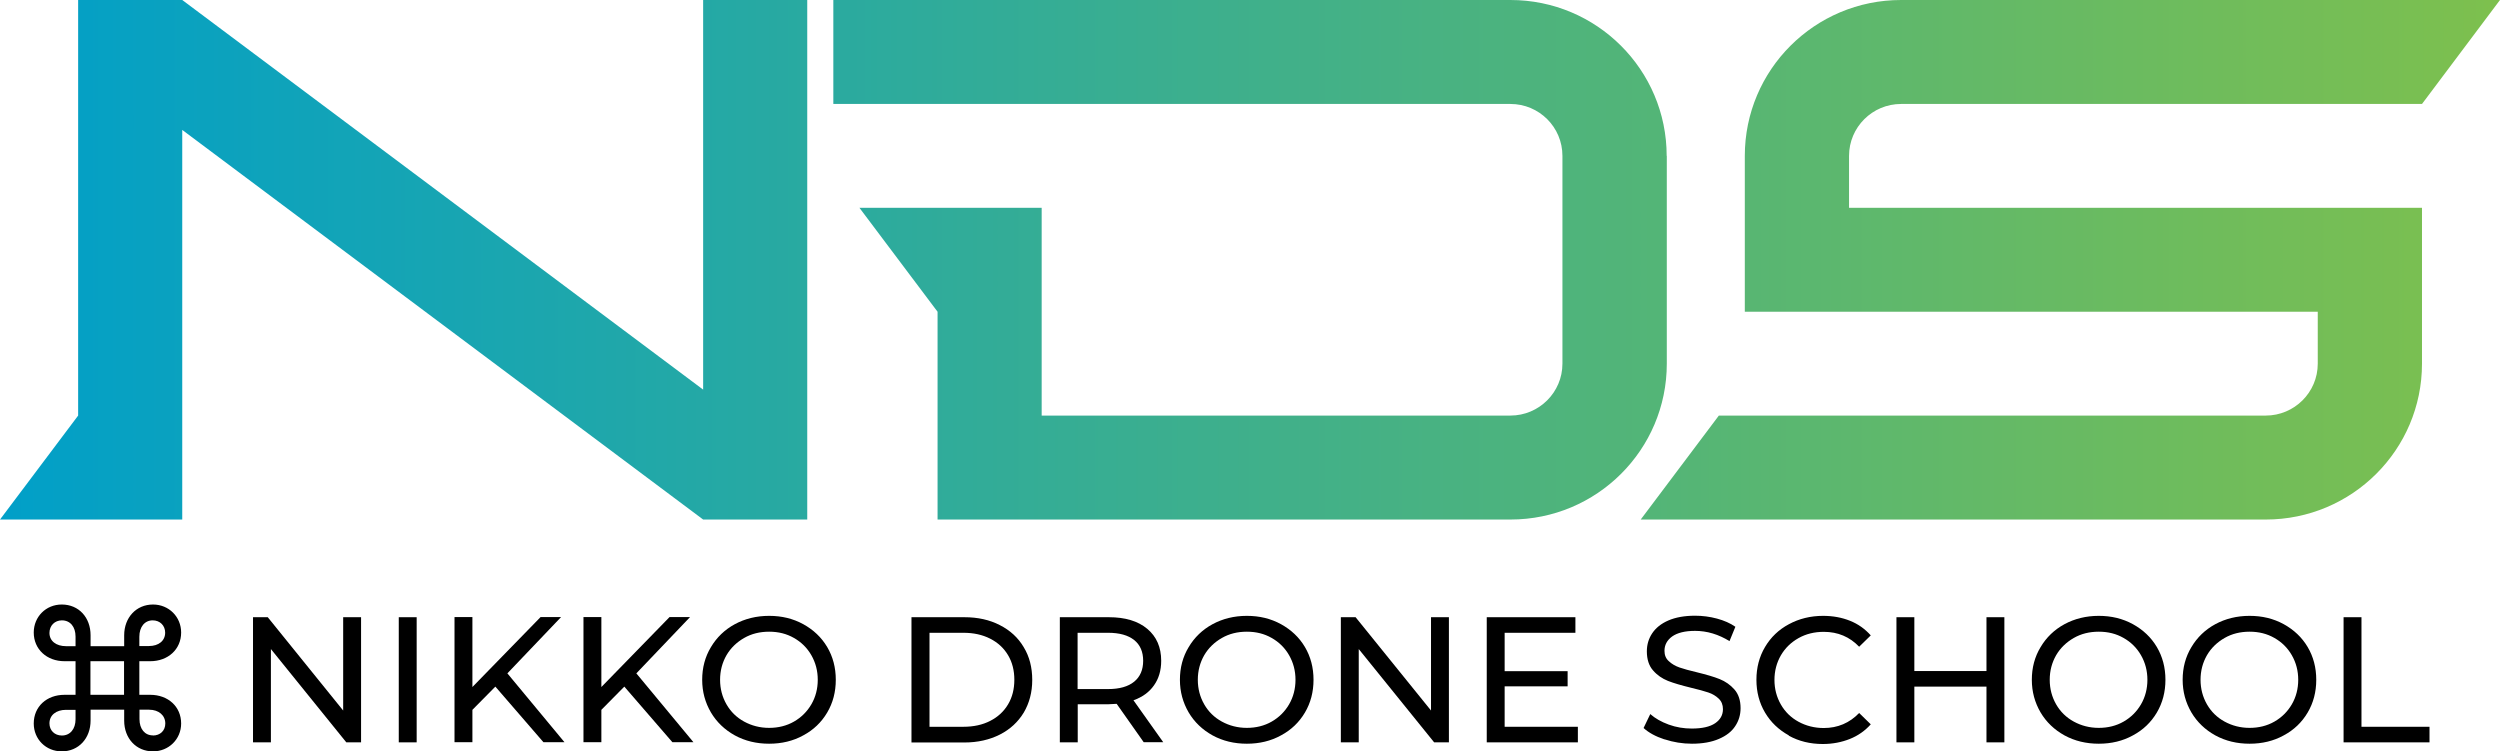
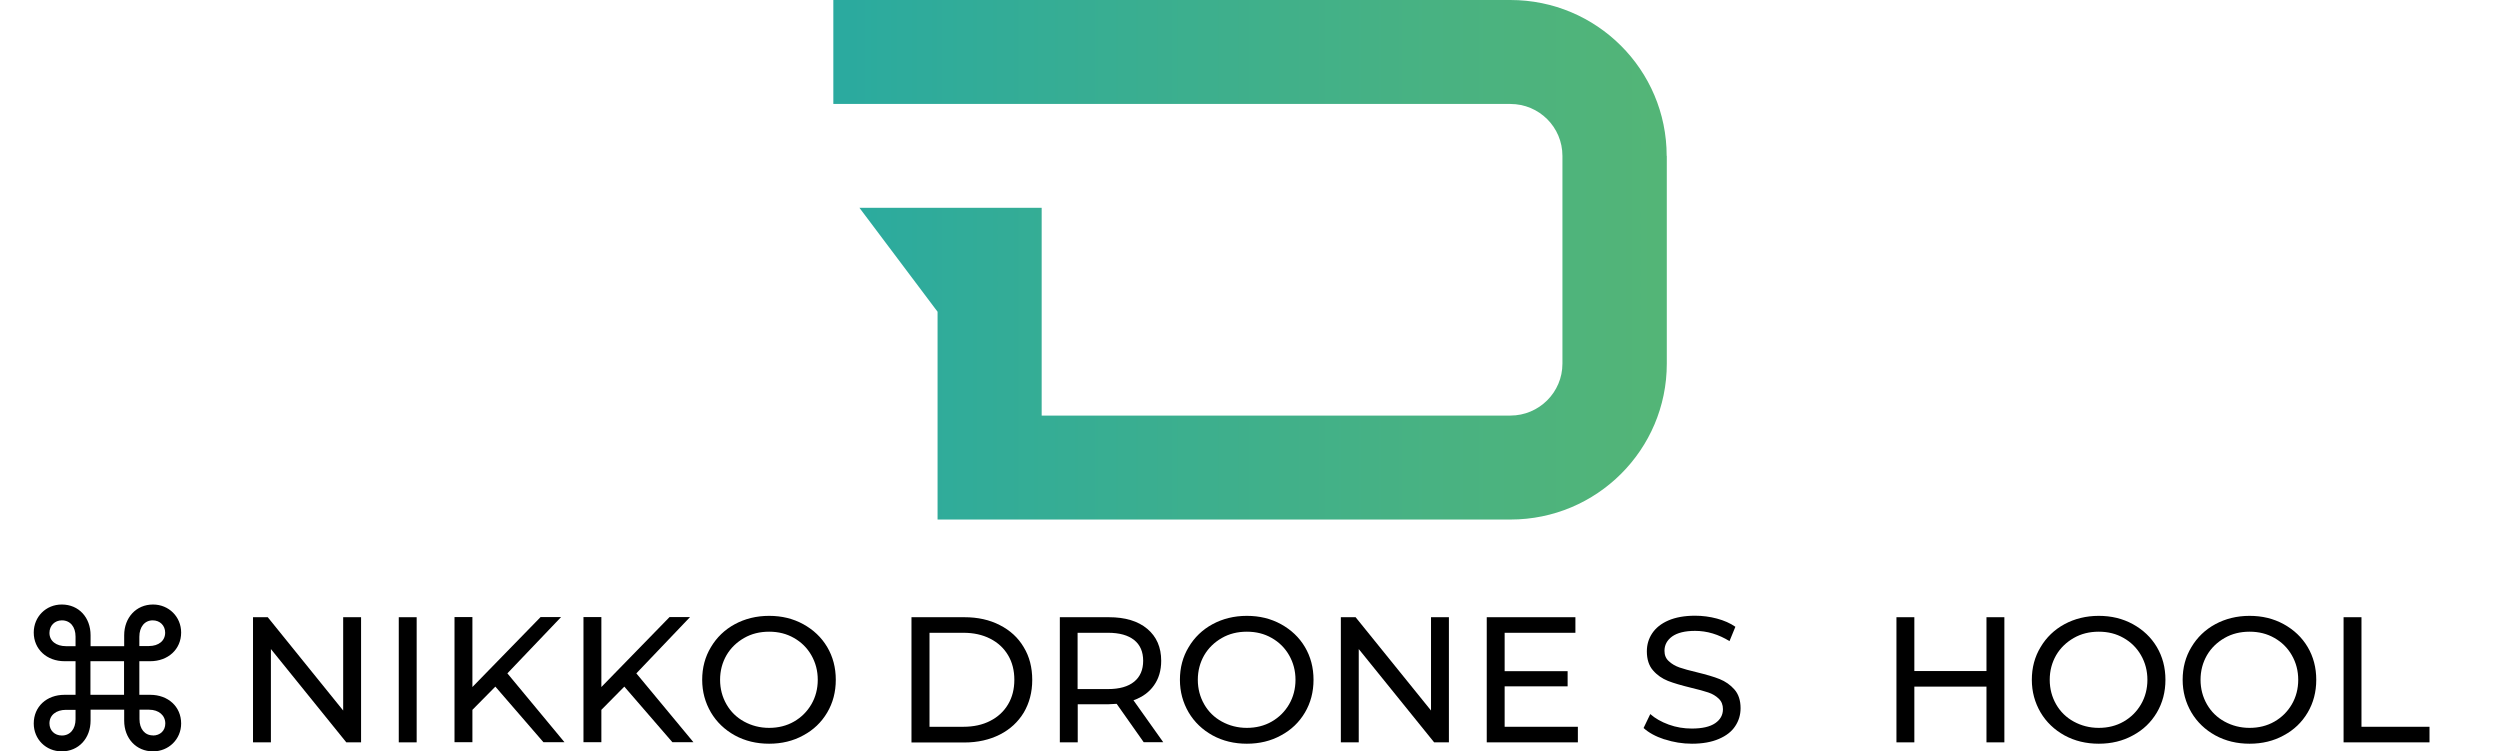
<svg xmlns="http://www.w3.org/2000/svg" xmlns:xlink="http://www.w3.org/1999/xlink" id="_レイヤー_2" width="183" height="55" viewBox="0 0 183 55">
  <defs>
    <style>.cls-1{fill:url(#_名称未設定グラデーション_3);}.cls-2{fill:url(#_名称未設定グラデーション_3-3);}.cls-3{fill:url(#_名称未設定グラデーション_3-2);}</style>
    <linearGradient id="_名称未設定グラデーション_3" x1="-1.26" y1="19.01" x2="184.06" y2="19.01" gradientUnits="userSpaceOnUse">
      <stop offset="0" stop-color="#009fc9" />
      <stop offset="1" stop-color="#7ec04d" />
    </linearGradient>
    <linearGradient id="_名称未設定グラデーション_3-2" x1="-1.26" y1="19.01" x2="184.06" y2="19.01" xlink:href="#_名称未設定グラデーション_3" />
    <linearGradient id="_名称未設定グラデーション_3-3" x1="-1.26" x2="184.06" xlink:href="#_名称未設定グラデーション_3" />
  </defs>
  <g id="_レイヤー_1-2">
    <path d="M11.2,55c-1.23,0-2.11-.95-2.11-2.25v-.8h-2.46v.8c0,1.29-.87,2.25-2.11,2.25-1.16,0-2.05-.89-2.05-2.04,0-1.24.95-2.1,2.25-2.1h.81v-2.46h-.81c-1.3,0-2.25-.88-2.25-2.1,0-1.15.89-2.05,2.05-2.05,1.25,0,2.11.95,2.11,2.25v.8h2.46v-.8c0-1.29.88-2.25,2.11-2.25,1.16,0,2.06.9,2.06,2.05,0,1.23-.96,2.1-2.26,2.1h-.8v2.46h.8c1.3,0,2.26.86,2.26,2.1,0,1.15-.91,2.04-2.06,2.04ZM5.53,47.29v-.69c0-.72-.39-1.19-1-1.19-.52,0-.91.38-.91.92,0,.59.49.97,1.21.97h.7ZM5.53,52.65v-.69h-.7c-.72,0-1.21.39-1.21.99,0,.52.38.89.91.89.6,0,1-.47,1-1.19ZM9.08,50.86v-2.46h-2.46v2.46h2.46ZM10.2,47.29h.7c.72,0,1.19-.39,1.19-.98,0-.52-.38-.9-.91-.9-.59,0-.98.48-.98,1.2v.68ZM11.19,53.84c.53,0,.91-.35.91-.88,0-.59-.47-1.01-1.19-1.01h-.7v.69c0,.72.39,1.19.98,1.19Z" />
    <path d="M26.43,45.18v9.16h-1.08l-5.52-6.83v6.83h-1.31v-9.16h1.08l5.52,6.83v-6.83h1.31Z" />
    <path d="M29.19,45.18h1.31v9.16h-1.31v-9.16Z" />
    <path d="M36.26,50.26l-1.68,1.7v2.37h-1.31v-9.16h1.31v5.12l4.99-5.12h1.5l-3.93,4.12,4.18,5.04h-1.54l-3.52-4.07Z" />
    <path d="M45.7,50.26l-1.68,1.7v2.37h-1.31v-9.16h1.31v5.12l4.99-5.12h1.5l-3.93,4.12,4.18,5.04h-1.54l-3.52-4.07Z" />
    <path d="M53.79,53.83c-.74-.41-1.33-.97-1.75-1.68-.42-.72-.64-1.51-.64-2.39s.21-1.68.64-2.39c.42-.71,1.01-1.28,1.75-1.68.74-.4,1.58-.61,2.51-.61s1.75.2,2.5.61c.74.41,1.33.96,1.75,1.67.42.71.63,1.51.63,2.4s-.21,1.69-.63,2.4c-.42.71-1,1.27-1.75,1.67-.74.41-1.58.61-2.5.61s-1.76-.2-2.51-.61ZM58.12,52.82c.54-.31.96-.73,1.27-1.26s.47-1.14.47-1.8-.16-1.26-.47-1.8c-.31-.54-.74-.96-1.27-1.26-.54-.31-1.14-.46-1.82-.46s-1.29.15-1.83.46-.98.73-1.29,1.26c-.31.54-.47,1.14-.47,1.8s.16,1.26.47,1.8c.31.54.74.96,1.29,1.26.55.3,1.16.46,1.83.46s1.28-.15,1.82-.46Z" />
    <path d="M66.72,45.18h3.88c.97,0,1.84.19,2.59.58.75.38,1.34.92,1.75,1.62.42.69.62,1.49.62,2.39s-.21,1.69-.62,2.39c-.42.69-1,1.23-1.75,1.61-.75.38-1.62.58-2.59.58h-3.88v-9.16ZM70.52,53.2c.74,0,1.4-.14,1.96-.43.57-.29,1-.69,1.31-1.21.31-.52.46-1.12.46-1.8s-.15-1.28-.46-1.8c-.31-.52-.74-.92-1.31-1.21s-1.22-.43-1.96-.43h-2.48v6.88h2.48Z" />
    <path d="M83.72,54.33l-1.98-2.81c-.25.02-.44.03-.58.03h-2.27v2.79h-1.31v-9.16h3.59c1.19,0,2.13.28,2.81.85.68.57,1.02,1.35,1.02,2.34,0,.71-.18,1.31-.53,1.8-.35.5-.85.86-1.5,1.09l2.18,3.07h-1.43ZM83.02,49.9c.44-.36.66-.87.66-1.53s-.22-1.17-.66-1.52c-.44-.35-1.07-.53-1.91-.53h-2.23v4.12h2.23c.83,0,1.47-.18,1.91-.54Z" />
    <path d="M88.76,53.83c-.74-.41-1.33-.97-1.75-1.68-.42-.72-.64-1.51-.64-2.39s.21-1.68.64-2.39c.42-.71,1.01-1.28,1.75-1.68.74-.4,1.58-.61,2.51-.61s1.75.2,2.5.61c.74.41,1.33.96,1.75,1.67.42.71.63,1.51.63,2.4s-.21,1.69-.63,2.4c-.42.71-1,1.27-1.75,1.67-.74.41-1.58.61-2.5.61s-1.76-.2-2.51-.61ZM93.09,52.82c.54-.31.96-.73,1.27-1.26s.47-1.14.47-1.8-.16-1.26-.47-1.8c-.31-.54-.74-.96-1.27-1.26-.54-.31-1.14-.46-1.82-.46s-1.29.15-1.83.46-.98.73-1.29,1.26c-.31.54-.47,1.14-.47,1.8s.16,1.26.47,1.8c.31.54.74.96,1.29,1.26.55.3,1.16.46,1.83.46s1.28-.15,1.82-.46Z" />
    <path d="M106.06,45.18v9.16h-1.08l-5.52-6.83v6.83h-1.31v-9.16h1.08l5.52,6.83v-6.83h1.31Z" />
    <path d="M115.5,53.2v1.14h-6.67v-9.16h6.49v1.14h-5.18v2.81h4.61v1.11h-4.61v2.96h5.36Z" />
    <path d="M121.83,54.12c-.64-.21-1.15-.49-1.52-.83l.49-1.02c.35.31.8.57,1.35.77.55.2,1.11.29,1.69.29.76,0,1.33-.13,1.71-.39.38-.26.57-.6.57-1.03,0-.31-.1-.57-.31-.77s-.46-.35-.76-.45c-.3-.1-.73-.22-1.28-.35-.69-.17-1.25-.33-1.68-.5-.42-.17-.79-.42-1.09-.77-.3-.34-.45-.81-.45-1.39,0-.49.13-.93.39-1.32.26-.39.65-.71,1.18-.94s1.18-.35,1.96-.35c.54,0,1.08.07,1.6.21s.98.34,1.35.6l-.43,1.05c-.39-.24-.8-.43-1.23-.56s-.87-.19-1.29-.19c-.74,0-1.3.14-1.68.41-.37.27-.56.62-.56,1.05,0,.31.1.57.32.76.21.2.47.35.78.46.31.11.73.22,1.27.35.69.17,1.25.33,1.67.5.42.17.78.42,1.08.76.3.34.45.8.45,1.37,0,.48-.13.92-.39,1.31-.26.4-.66.71-1.2.94-.53.23-1.19.35-1.97.35-.69,0-1.36-.11-2-.32Z" />
-     <path d="M130.94,53.83c-.74-.41-1.32-.96-1.74-1.67-.42-.71-.63-1.51-.63-2.4s.21-1.69.63-2.4c.42-.71,1-1.27,1.75-1.67.74-.4,1.58-.61,2.5-.61.72,0,1.37.12,1.97.36.6.24,1.1.6,1.52,1.07l-.85.83c-.69-.72-1.55-1.09-2.59-1.09-.68,0-1.3.15-1.85.46-.55.31-.98.73-1.29,1.26-.31.54-.47,1.14-.47,1.8s.16,1.26.47,1.8c.31.54.74.96,1.29,1.26.55.3,1.17.46,1.85.46,1.02,0,1.89-.37,2.59-1.1l.85.83c-.42.47-.93.83-1.53,1.07-.6.24-1.26.37-1.98.37-.92,0-1.75-.2-2.49-.61Z" />
    <path d="M146.72,45.18v9.16h-1.31v-4.08h-5.28v4.08h-1.31v-9.16h1.31v3.94h5.28v-3.94h1.31Z" />
    <path d="M151.12,53.83c-.74-.41-1.33-.97-1.75-1.68-.42-.72-.64-1.51-.64-2.39s.21-1.68.64-2.39c.42-.71,1.01-1.28,1.75-1.68.74-.4,1.58-.61,2.51-.61s1.75.2,2.5.61c.74.41,1.33.96,1.75,1.67.42.71.63,1.51.63,2.4s-.21,1.69-.63,2.4c-.42.71-1,1.27-1.75,1.67-.74.41-1.58.61-2.5.61s-1.76-.2-2.51-.61ZM155.45,52.82c.54-.31.96-.73,1.27-1.26s.47-1.14.47-1.8-.16-1.26-.47-1.8c-.31-.54-.74-.96-1.27-1.26-.54-.31-1.14-.46-1.82-.46s-1.29.15-1.83.46-.98.73-1.29,1.26c-.31.54-.47,1.14-.47,1.8s.16,1.26.47,1.8c.31.54.74.96,1.29,1.26.55.3,1.16.46,1.83.46s1.28-.15,1.82-.46Z" />
    <path d="M162.16,53.83c-.74-.41-1.33-.97-1.75-1.68-.42-.72-.64-1.51-.64-2.39s.21-1.68.64-2.39c.42-.71,1.01-1.28,1.75-1.68.74-.4,1.58-.61,2.51-.61s1.75.2,2.5.61c.74.41,1.33.96,1.75,1.67.42.71.63,1.51.63,2.4s-.21,1.69-.63,2.4c-.42.71-1,1.27-1.75,1.67-.74.41-1.58.61-2.5.61s-1.76-.2-2.51-.61ZM166.49,52.82c.54-.31.96-.73,1.27-1.26s.47-1.14.47-1.8-.16-1.26-.47-1.8c-.31-.54-.74-.96-1.27-1.26-.54-.31-1.14-.46-1.82-.46s-1.29.15-1.83.46-.98.73-1.29,1.26c-.31.54-.47,1.14-.47,1.8s.16,1.26.47,1.8c.31.54.74.96,1.29,1.26.55.3,1.16.46,1.83.46s1.28-.15,1.82-.46Z" />
    <path d="M171.55,45.18h1.31v8.02h4.98v1.14h-6.29v-9.16Z" />
    <path class="cls-1" d="M122,11.41C122,5.11,116.88,0,110.56,0h-49.56v7.61h49.56c2.11,0,3.81,1.7,3.81,3.8v15.21c0,2.1-1.71,3.8-3.81,3.8h-34.31v-15.21h-13.34l5.72,7.61v15.21h41.94c6.32,0,11.44-5.11,11.44-11.41v-15.21Z" />
-     <polygon class="cls-3" points="51.47 28.52 13.34 0 5.72 0 5.72 30.42 0 38.03 13.34 38.03 13.34 9.51 51.47 38.03 59.09 38.03 59.09 0 51.47 0 51.47 28.52" />
-     <path class="cls-2" d="M139.16,7.61h38.13L183,0h-43.84C132.84,0,127.72,5.11,127.72,11.41v11.41h41.94v3.8c0,2.1-1.71,3.8-3.81,3.8h-40.03l-5.72,7.61h45.75c6.32,0,11.44-5.11,11.44-11.41v-11.41h-41.94v-3.8c0-2.1,1.71-3.8,3.81-3.8Z" />
  </g>
</svg>